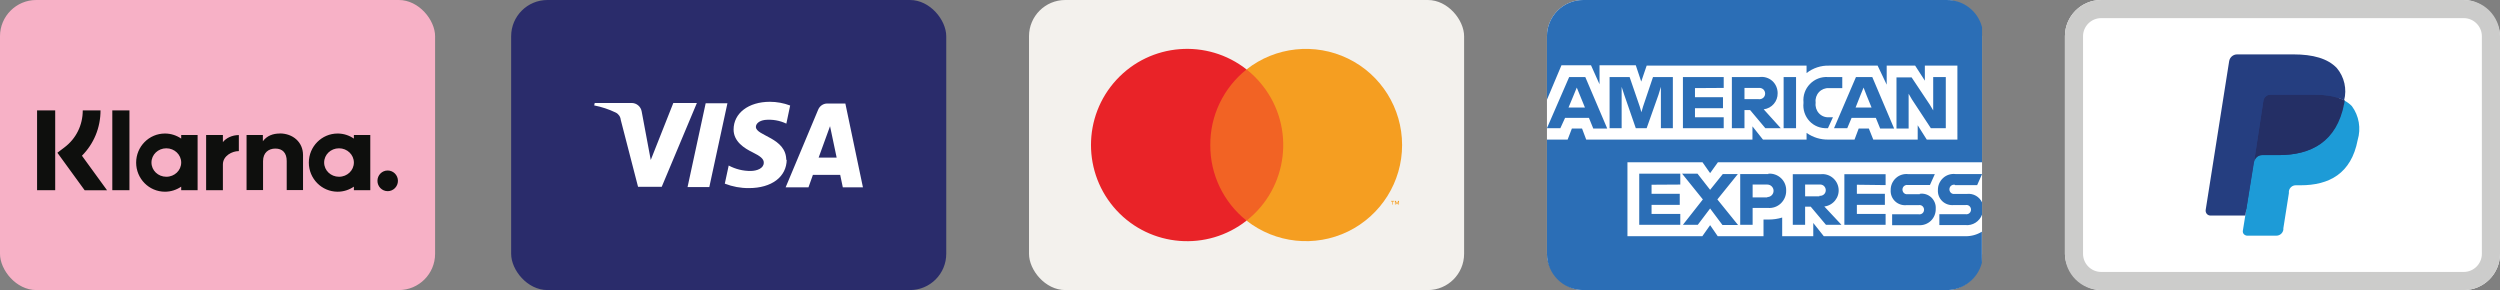
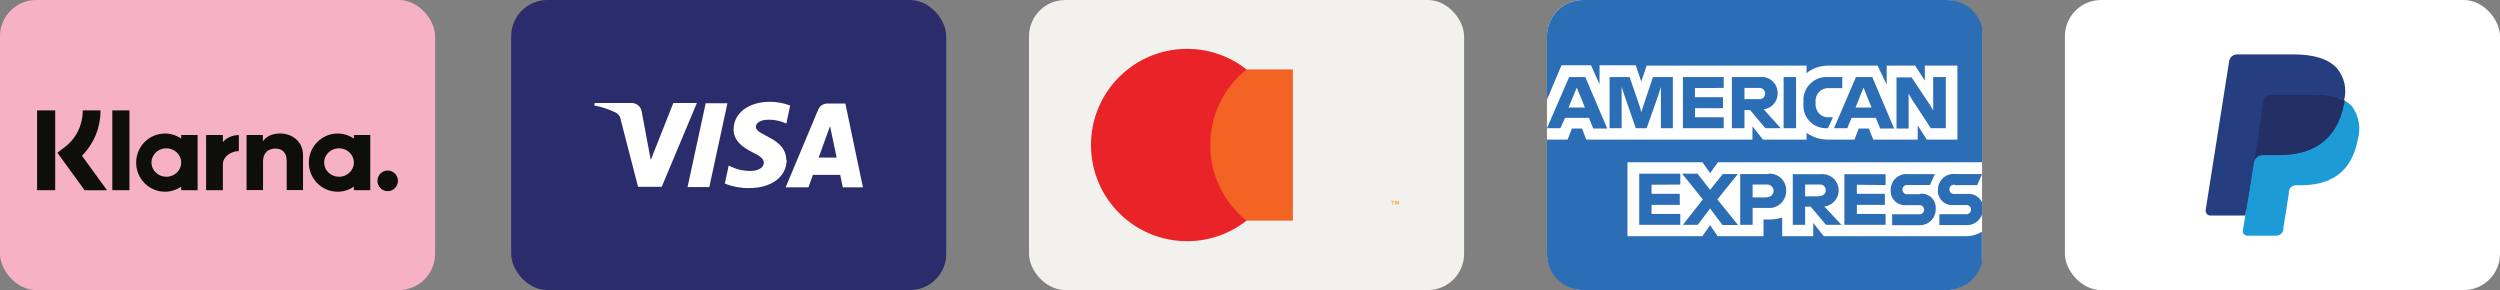
<svg xmlns="http://www.w3.org/2000/svg" id="Livello_2" data-name="Livello 2" viewBox="0 0 275.8 32">
  <rect x="0" y="0" width="275.8" height="32" fill="#808080" stroke="none" />
  <defs>
    <style> .cls-1 { fill: #0e0f0d; fill-rule: evenodd; } .cls-1, .cls-2, .cls-3, .cls-4, .cls-5, .cls-6, .cls-7, .cls-8, .cls-9, .cls-10, .cls-11, .cls-12, .cls-13 { stroke-width: 0px; } .cls-14 { opacity: 0; } .cls-2 { fill: #f3f1ed; } .cls-3 { fill: #f7b1c6; } .cls-4 { fill: #2b6eb6; } .cls-5 { fill: #2a2c6b; } .cls-6 { fill: #1d9bd7; } .cls-7 { fill: #253e80; } .cls-8 { fill: #242f65; } .cls-9 { fill: #cccccb; } .cls-10 { fill: #fff; } .cls-11 { fill: #e92328; } .cls-12 { fill: #f26324; } .cls-13 { fill: #f59e21; } </style>
  </defs>
  <g id="Payment-Methods">
    <g>
      <rect class="cls-5" x="56.39" y="0" width="48" height="32" rx="4" ry="4" />
      <rect class="cls-3" y="0" width="48" height="32" rx="4" ry="4" />
      <path class="cls-10" d="m80.25,11.39l-2,9.25h-2.4l2-9.25h2.4Zm10.06,6l1.26-3.47.73,3.47h-1.99Zm2.67,3.28h2.22l-1.94-9.25h-2c-.44,0-.83.27-1,.68l-3.59,8.57h2.52l.49-1.38h3.01l.29,1.38Zm-6.24-3c.01-2.49-3.35-2.67-3.35-3.67,0-.33.32-.68,1-.77.81-.08,1.63.06,2.36.41l.42-2c-.72-.27-1.47-.41-2.24-.41-2.36,0-4,1.26-4,3.06,0,1.33,1.19,2.07,2.09,2.51.9.44,1.25.75,1.24,1.15,0,.62-.74.9-1.43.91-.85.01-1.69-.2-2.44-.6l-.43,2c.85.33,1.75.5,2.66.49,2.51,0,4.16-1.24,4.17-3.16m-9.91-6.23l-3.88,9.25h-2.61l-1.91-7.39c-.03-.35-.25-.66-.57-.81-.75-.36-1.54-.62-2.36-.78l.06-.27h4.07c.55,0,1.02.4,1.11.94l1,5.35,2.49-6.29h2.6Z" />
      <g id="mastercard-color_large" data-name="mastercard-color large">
        <rect class="cls-2" x="113.52" y="0" width="48" height="32" rx="4" ry="4" />
        <g>
          <g class="cls-14">
            <rect class="cls-10" x="118.17" y="3.2" width="38.71" height="25.6" />
          </g>
          <rect class="cls-12" x="132.42" y="7.66" width="10.21" height="16.68" />
          <path class="cls-11" d="m133.52,16c-.02-3.25,1.46-6.32,4-8.34-4.35-3.42-10.6-2.92-14.35,1.14-3.75,4.06-3.75,10.33,0,14.4,3.75,4.06,10,4.56,14.35,1.14-2.54-2.02-4.02-5.09-4-8.34Z" />
          <path class="cls-13" d="m153.66,22.57v-.34h.15v-.07h-.35v.07h.14v.34h.06Zm.68,0v-.41h-.1l-.12.29-.13-.29h-.1v.41h.07v-.31l.12.27h.08l.11-.27v.31h.07Z" />
-           <path class="cls-13" d="m154.68,16c0,4.06-2.32,7.76-5.97,9.54-3.65,1.77-7.99,1.31-11.19-1.2,4.6-3.62,5.4-10.29,1.78-14.89-.52-.67-1.12-1.27-1.78-1.79,3.19-2.51,7.54-2.97,11.19-1.2,3.65,1.77,5.97,5.48,5.97,9.54h0Z" />
        </g>
      </g>
      <g id="americanexpress-color-large">
        <rect class="cls-10" x="170.66" y="0" width="48" height="32" rx="4" ry="4" />
        <g>
          <path class="cls-4" d="m179.54,17.9v8.16h8.26l.86-1.22.84,1.22h5.05v-1.84h.56c.51,0,1.01-.07,1.5-.22v2.06h3.43v-1.46l1.16,1.46h15.62c.64.01,1.27-.16,1.82-.5v3.44c-.46,1.77-2.06,3.01-3.89,3h-40.09c-2.21,0-4-1.79-4-4v-12.6h2.28l.47-1.22h1.12l.46,1.22h18.34v-1.46l1.16,1.46h4.81v-.74c.71.5,1.55.76,2.42.74h2.87l.46-1.22h1.12l.49,1.22h4.9v-1.58l1,1.58h3.38V7.24h-3.59v1.66l-1.07-1.66h-3.14v2.1l-1-2.1h-5.34c-.9-.03-1.79.26-2.5.82v-.82h-17.64l-.6,1.76-.6-1.8h-4v2.1l-.94-2.1h-3.26l-1.6,3.8v-7C170.66,1.79,172.45,0,174.66,0h40.09c1.84-.02,3.45,1.22,3.91,3v14.9h-29.14l-.86,1.2-.84-1.2h-8.28Z" />
          <path class="cls-4" d="m185.37,20.36v-1.2h-4.53v5.64h4.53v-1.2h-3.17v-1h3.11v-1.22h-3.11v-1l3.17-.02Zm4.09,1.64l2.26-2.8h-1.66l-1.4,1.74-1.39-1.78h-1.7l2.29,2.84-2.2,2.8h1.64l1.36-1.8,1.36,1.82h1.72l-2.28-2.82Zm5.63-2.8h-3.11v5.6h1.37v-1.86h1.7c.52.04,1.04-.14,1.42-.51s.59-.87.58-1.39c.02-.52-.18-1.02-.56-1.38-.38-.36-.89-.54-1.4-.5v.04Zm-.12,2.58h-1.62v-1.42h1.62c.38,0,.69.31.69.69s-.31.69-.69.69v.04Zm6.29,1c.98-.12,1.69-1.01,1.57-1.99-.12-.98-1.01-1.69-1.99-1.57h-3.06v5.58h1.36v-2h.62l1.68,2h1.71l-1.89-2.02Zm-.54-1.12h-1.58v-1.3h1.58c.18-.02.36.03.49.15.13.12.21.29.21.47,0,.18-.07.35-.21.47-.14.12-.32.17-.49.15v.06Zm7.3-1.24v-1.2h-4.55v5.58h4.55v-1.2h-3.17v-1h3.09v-1.22h-3.09v-1l3.17.04Zm3.77,1h-1.31c-.2.04-.41-.04-.52-.22-.11-.17-.11-.4,0-.57.11-.17.32-.26.52-.22h2.43l.54-1.2h-2.93c-.5-.06-1,.1-1.37.44-.37.34-.58.82-.57,1.32-.03.47.15.92.49,1.24s.81.47,1.27.42h1.32c.2-.04.41.04.52.22.11.17.11.4,0,.57-.11.17-.32.26-.52.22h-2.92v1.2h2.92c.5.04,1-.14,1.36-.49s.55-.84.53-1.35c.03-.46-.16-.91-.5-1.23-.34-.31-.8-.46-1.26-.39v.04Zm3.9-1h2.43l.54-1.22h-2.93c-.5-.06-1,.1-1.37.44-.37.34-.58.82-.57,1.32-.03.47.15.92.49,1.24s.81.47,1.27.42h1.29c.2-.04.41.04.52.22.11.17.11.4,0,.57-.11.17-.32.26-.52.22h-2.89v1.2h2.87c.81.08,1.56-.4,1.84-1.16v-1.34c-.29-.63-.95-1.01-1.64-.94h-1.36c-.2.04-.41-.04-.52-.22-.11-.17-.11-.4,0-.57.11-.17.32-.26.52-.22l.03.04Z" />
          <path class="cls-4" d="m174.89,8.5h-1.78l-2.45,5.64h1.48l.52-1.14h2.63l.48,1.18h1.54l-2.42-5.68Zm-1.85,3.36l.55-1.32.36-.88.36.88.54,1.32h-1.81Zm9.32-3.36l-1.1,3.26-.18.62h0l-.18-.62-1.12-3.26h-2.21v5.64h1.33v-4.56h0l.28.86,1.28,3.7h1.2l1.31-3.7.26-.86h0v4.56h1.32v-5.64h-2.19Zm7.8,1.2v-1.2h-4.5v5.64h4.5v-1.2h-3.17v-1h3.09v-1.22h-3.09v-1l3.17-.02Zm4.41,2.36c.9-.11,1.56-.88,1.54-1.78,0-.51-.21-1.01-.59-1.35s-.9-.5-1.41-.43h-3.05v5.64h1.39v-2h.62l1.68,2h1.7l-1.88-2.08Zm-.54-1.12h-1.58v-1.24h1.58c.18-.02.35.04.49.15.13.12.21.29.21.47,0,.18-.07.35-.21.47-.14.12-.32.17-.49.15h0Zm2.74-2.44v5.64h1.37v-5.64h-1.37Zm5,1.22h1.47v-1.22h-1.58c-.74-.05-1.47.23-1.99.77-.52.53-.78,1.27-.71,2.01v.08c-.08.73.16,1.46.66,2,.5.54,1.22.82,1.96.78h.08l.55-1.2h-.45c-.42.02-.82-.14-1.1-.45-.28-.31-.41-.72-.36-1.13v-.08c-.05-.41.09-.82.37-1.12.28-.3.68-.46,1.09-.44h.01Zm4.78-1.22h-1.8l-2.42,5.64h1.46l.48-1.14h2.67l.48,1.18h1.54l-2.41-5.68Zm-1.84,3.36l.52-1.32.36-.88h0l.34.88.54,1.32h-1.76Zm8.56-3.36v3.68h0l-.38-.64-2-3h-1.67v5.64h1.34v-3.84h0l.36.62,2.09,3.18h1.65v-5.64h-1.39Z" />
        </g>
      </g>
      <g id="paypal-color-large">
        <rect class="cls-10" x="227.8" y="0" width="48" height="32" rx="4" ry="4" />
-         <path class="cls-9" d="m271.8,2c1.1,0,2,.9,2,2v24c0,1.1-.9,2-2,2h-40c-1.1,0-2-.9-2-2V4c0-1.1.9-2,2-2h40M271.8,0h-40c-2.21,0-4,1.79-4,4v24c0,2.21,1.79,4,4,4h40c2.21,0,4-1.79,4-4V4C275.8,1.79,274,0,271.8,0Z" />
        <g>
          <path class="cls-7" d="m248.14,25.32l.35-2.2h-4.46l2.56-16.26c0-.05.03-.1.07-.13.04-.03.09-.05.14-.05h6.21c2.07,0,3.49.43,4.24,1.28.33.36.56.79.67,1.27.12.58.12,1.17,0,1.75v.5l.35.2c.27.13.51.31.71.53.31.37.5.82.57,1.29.07.62.05,1.25-.08,1.86-.13.74-.39,1.46-.77,2.11-.31.52-.72.98-1.21,1.33-.5.34-1.05.59-1.63.73-.65.16-1.33.25-2,.24h-.49c-.34,0-.68.12-.94.34-.27.22-.44.54-.49.88v.2l-.61,3.88v.15s0,.05,0,.08h-.06l-3.13.02Z" />
          <path class="cls-6" d="m258.6,11.08l-.06.37c-.82,4.2-3.63,5.66-7.21,5.66h-1.82c-.44,0-.81.32-.88.75l-.93,5.92-.27,1.68c-.02.13.02.27.11.37.09.1.22.16.35.17h3.24c.38,0,.71-.28.77-.66v-.16l.61-3.87v-.21c.05-.38.38-.66.76-.66h.53c3.13,0,5.59-1.27,6.3-5,.38-1.27.15-2.66-.64-3.73-.25-.26-.54-.47-.86-.63h0Z" />
          <path class="cls-8" d="m257.74,10.74l-.38-.1-.42-.08c-.53-.08-1.06-.12-1.6-.11h-4.88c-.11,0-.23.02-.33.07-.23.11-.39.33-.43.58l-1,6.57v.19c.07-.43.44-.75.88-.75h1.82c3.58,0,6.39-1.46,7.21-5.66l.06-.37c-.22-.11-.44-.2-.67-.28l-.26-.06Z" />
          <path class="cls-7" d="m249.7,11.1c.04-.25.2-.47.43-.58.1-.05.22-.07.33-.07h4.88c.54,0,1.07.03,1.6.11l.42.08.38.1.19.06c.23.08.45.17.67.28.33-1.25.03-2.58-.8-3.57-1-1.06-2.64-1.51-4.78-1.51h-6.22c-.44,0-.81.32-.88.75l-2.59,16.41c-.02.15.02.31.12.43.1.12.25.19.41.19h3.84l1-6.11,1-6.57Z" />
        </g>
      </g>
      <path class="cls-1" d="m42.77,18.81c-.63,0-1.13.51-1.13,1.14s.51,1.14,1.13,1.14,1.13-.51,1.13-1.14-.51-1.14-1.13-1.14h0Zm-3.73-.88c0-.86-.73-1.57-1.64-1.57s-1.64.7-1.64,1.57.73,1.57,1.64,1.57,1.64-.7,1.64-1.57Zm0-3.04h1.81v6.09h-1.81v-.39c-.51.35-1.13.56-1.79.56-1.76,0-3.18-1.44-3.18-3.21s1.42-3.21,3.18-3.21c.66,0,1.28.21,1.79.56v-.39h0Zm-14.45.79v-.79h-1.85v6.09h1.85v-2.84c0-.96,1.03-1.47,1.74-1.47,0,0,.01,0,.02,0v-1.77c-.73,0-1.41.32-1.77.79h0Zm-4.6,2.25c0-.86-.73-1.57-1.64-1.57s-1.64.7-1.64,1.57.73,1.57,1.64,1.57,1.64-.7,1.64-1.57Zm0-3.04h1.81v6.09h-1.81v-.39c-.51.35-1.13.56-1.79.56-1.76,0-3.18-1.44-3.18-3.21s1.42-3.21,3.18-3.21c.66,0,1.28.21,1.79.56v-.39h0Zm10.87-.16c-.72,0-1.4.23-1.86.85v-.69h-1.8v6.08h1.82v-3.2c0-.93.61-1.38,1.36-1.38.79,0,1.25.48,1.25,1.37v3.21h1.8v-3.87c0-1.42-1.12-2.38-2.57-2.38h0Zm-18.47,6.25h1.89v-8.8h-1.89v8.8Zm-8.3,0h2v-8.8h-2v8.8Zm7-8.8c0,1.91-.74,3.68-2.05,5l2.77,3.81h-2.47l-3.01-4.14.78-.59c1.29-.97,2.02-2.46,2.02-4.08h1.96,0Z" />
    </g>
  </g>
</svg>